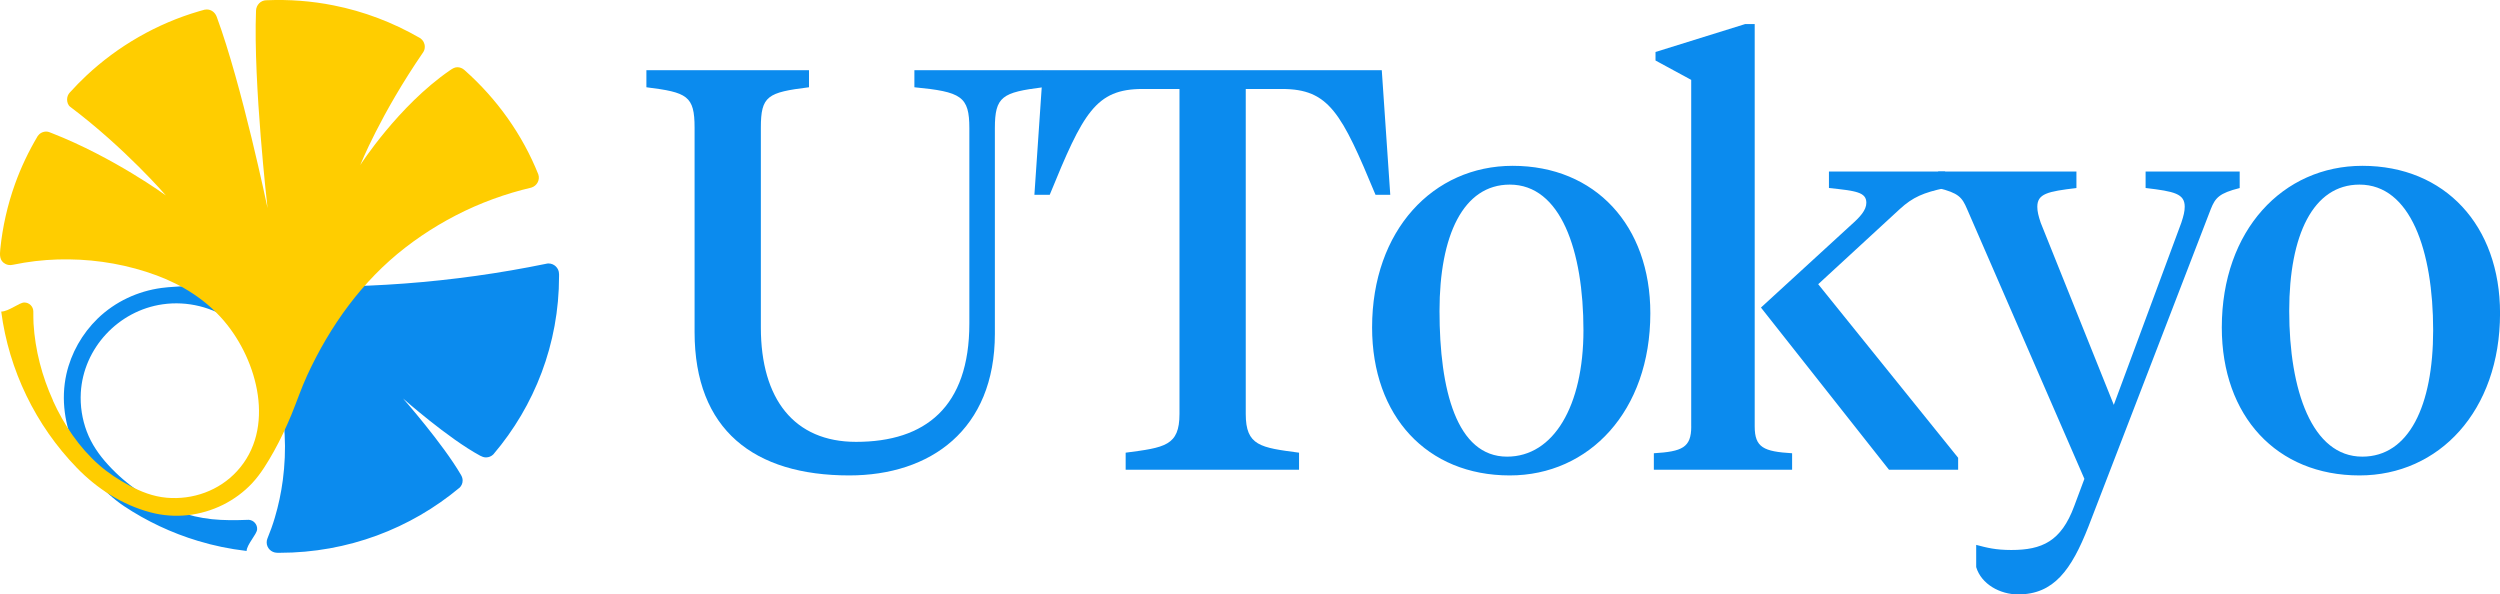
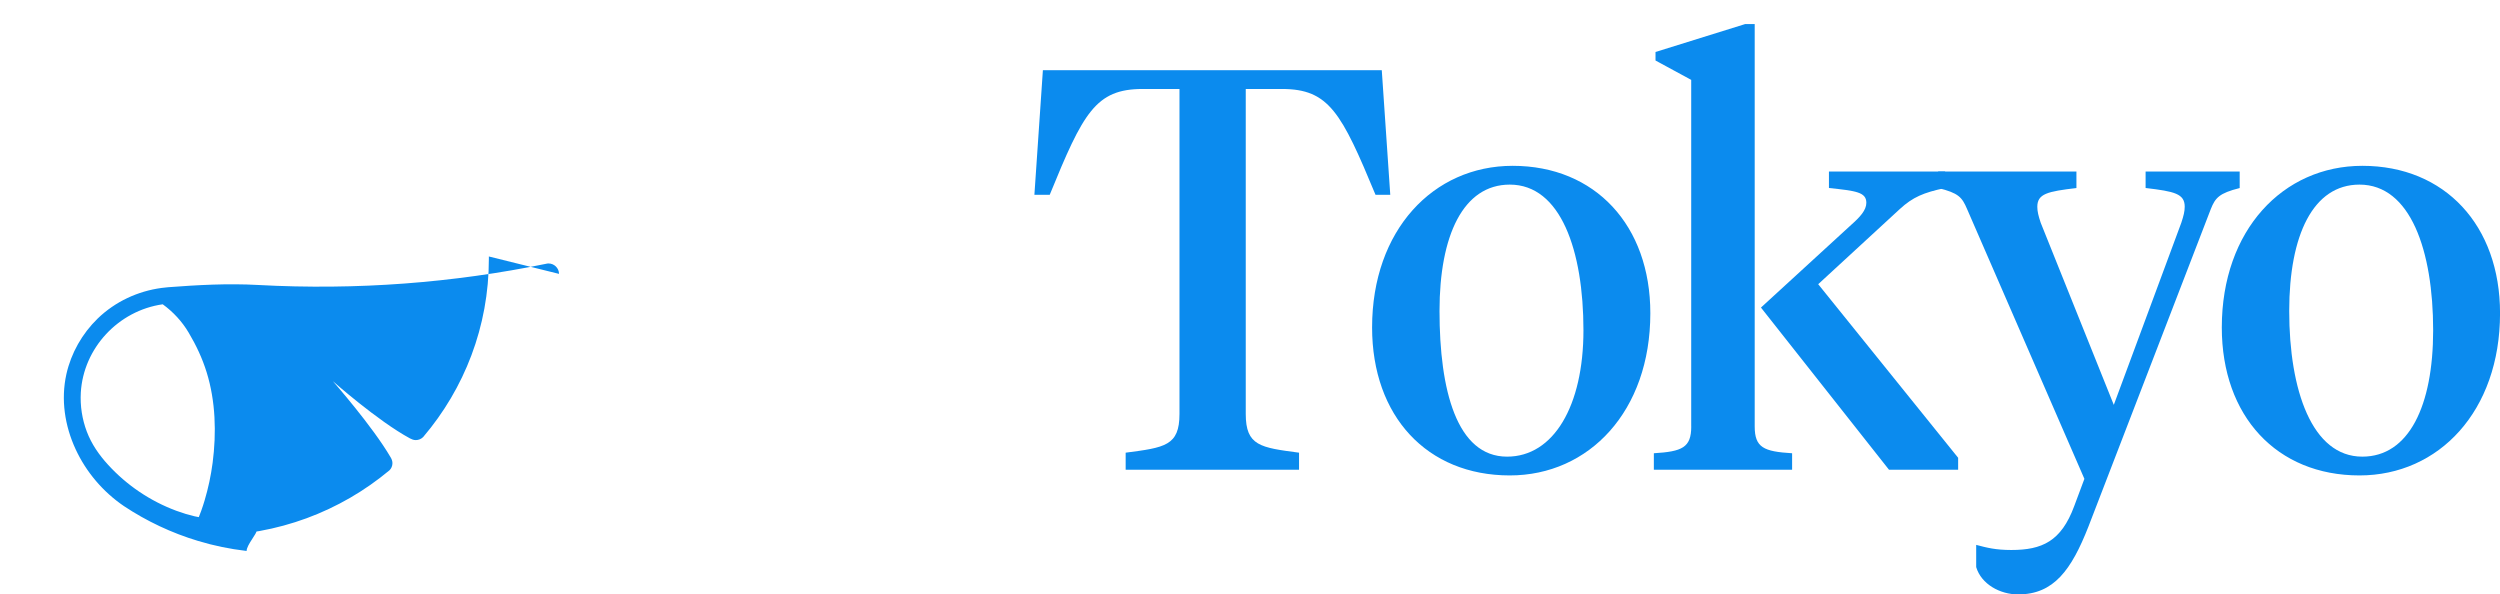
<svg xmlns="http://www.w3.org/2000/svg" version="1.1" id="design" x="0px" y="0px" viewBox="0 0 612.24 145.56" style="enable-background:new 0 0 612.24 145.56;" xml:space="preserve">
  <style type="text/css">
	.st0{fill:#0B8BEE;}
	.st1{fill:#FFCD00;}
</style>
  <g>
    <g>
-       <path class="st0" d="M136.9,67.07c0-1.39-1.16-2.55-2.57-2.55c-0.21,0-0.4,0.03-0.59,0.08c-22.68,4.66-46.32,6.51-70.54,5.19    c-7.46-0.41-14.79,0-22.03,0.55c-0.55,0.05-1.1,0.1-1.63,0.18C33.76,71.3,28.23,73.85,23.93,78c-3.81,3.7-6.51,8.46-7.67,13.62    c-1.38,6.22-0.4,12.65,2.26,18.4c2.58,5.57,6.71,10.44,11.83,13.92c5.57,3.7,11.69,6.59,18.12,8.52    c4.05,1.22,7.65,1.95,11.92,2.47c0.06-1.59,2.5-4.08,2.58-5.28c0.09-1.2-0.83-2.26-2.04-2.35c-6.64,0.25-11.51,0.09-17.74-2.21    c-6.39-2.37-12.17-6.27-16.74-11.29c-2.2-2.4-4.03-5.05-5.19-8.1c-1.15-3.04-1.65-6.3-1.47-9.55    c0.63-10.88,9.17-20.08,20.06-21.63c6.03-0.86,12.27,0.68,17.19,4.24c2.57,1.86,4.76,4.24,6.36,6.95c1.83,3.07,3.35,6.31,4.4,9.71    c2.2,7.1,2.41,14.85,1.46,22.17c-0.41,3.1-1.06,6.19-1.96,9.2c-0.51,1.72-1.12,3.42-1.8,5.07c-0.13,0.3-0.19,0.63-0.19,0.97    c0,1.39,1.12,2.49,2.5,2.54c0.17,0,0.47,0.01,0.64,0.01c16.78,0,32.13-5.98,44.04-15.9c0.01,0,0.03-0.02,0.05-0.03    c0.48-0.46,0.76-1.09,0.76-1.78c0-0.52-0.18-0.98-0.42-1.39c-4.46-7.66-14.17-18.69-14.17-18.69s11,9.75,18.88,14.01    c0.42,0.22,0.89,0.42,1.41,0.42c0.71,0,1.35-0.28,1.8-0.73c0.02-0.03,0.05-0.06,0.08-0.09c10-11.77,16.03-26.96,16.03-43.53    c0-0.2,0-0.41,0-0.62" />
-       <path class="st1" d="M12.98,98.08c-2.7-5.93-4.38-12.37-4.77-18.85c-0.06-0.88-0.03-2.06-0.05-2.95c0-1.21-0.99-2.2-2.21-2.2    S2.12,76.3,0.3,76.3c1.87,14.31,8.41,27.85,18.51,38.26c4.94,5.1,11.06,9.05,18.02,10.91c5.98,1.6,12.31,0.88,17.83-1.87    c2.63-1.32,5.06-3.1,7.08-5.26c2.14-2.29,3.8-5.08,5.33-7.8c1.61-2.88,3-5.87,4.27-8.91c1.33-3.24,2.44-6.57,3.91-9.76    c5.57-12.04,13.41-23.05,24.01-31.24c5.18-4.01,10.84-7.37,16.84-10.02c3.06-1.34,6.18-2.48,9.39-3.44    c1.53-0.45,3.08-0.87,4.64-1.23c1.39-0.43,2.16-1.9,1.7-3.24c-3.89-9.73-10.13-18.48-17.99-25.46c-0.06-0.05-0.1-0.09-0.16-0.14    c-0.45-0.39-1.04-0.64-1.69-0.64c-0.7,0-1.3,0.42-1.84,0.79c-12.63,8.69-21.93,23.18-21.93,23.18s4.93-12.38,15.43-27.66    c0.25-0.37,0.38-0.83,0.38-1.32c0-0.87-0.43-1.62-1.08-2.08c-0.09-0.05-0.17-0.1-0.26-0.15C96.19,5.49,89.1,2.78,81.7,1.32    c-5.38-1.08-10.9-1.49-16.39-1.26c-0.01,0-0.03,0-0.05,0c-0.03,0-0.06,0-0.08,0c-1.37,0.05-2.42,1.16-2.48,2.53    c-0.7,17.78,2.82,48.37,2.82,48.37S59.25,20.81,53.07,4.1c-0.38-1.02-1.29-1.78-2.43-1.78c-0.17,0-0.34,0.01-0.5,0.05    c-0.02,0-0.03,0.01-0.06,0.01c-0.44,0.12-0.89,0.24-1.32,0.37c-10.33,3.02-19.88,8.51-27.68,15.84c-1.35,1.26-2.62,2.58-3.88,3.96    c-0.03,0.03-0.06,0.07-0.09,0.09c-0.42,0.45-0.68,1.05-0.68,1.72s0.24,1.41,0.76,1.79C30.68,36.3,40.62,47.86,40.62,47.86    s-12.76-9.33-27.96-15.27c-0.42-0.16-0.84-0.37-1.32-0.37c-0.88,0-1.65,0.44-2.12,1.11c0,0.01-0.01,0.03-0.02,0.05    c-2.2,3.7-4.06,7.61-5.51,11.64c-1.86,5.18-3.07,10.56-3.62,16c-0.14,1.39-0.23,2.81,1.21,3.59c0.57,0.32,1.2,0.37,1.83,0.24    c0.94-0.19,1.87-0.36,2.81-0.52c3.62-0.59,7.29-0.86,10.94-0.81c7.33,0.08,14.65,1.39,21.51,3.93    c6.34,2.35,12.14,6.03,16.52,11.18c8.27,9.73,12.68,26.41,3.15,36.76c-4.36,4.76-10.8,7.07-17.25,6.5c-3.31-0.3-6.24-1.45-9.14-3    c-2.65-1.41-5.14-3.05-7.39-5.02c-4.89-4.3-8.63-9.88-11.3-15.76" />
+       <path class="st0" d="M136.9,67.07c0-1.39-1.16-2.55-2.57-2.55c-0.21,0-0.4,0.03-0.59,0.08c-22.68,4.66-46.32,6.51-70.54,5.19    c-7.46-0.41-14.79,0-22.03,0.55c-0.55,0.05-1.1,0.1-1.63,0.18C33.76,71.3,28.23,73.85,23.93,78c-3.81,3.7-6.51,8.46-7.67,13.62    c-1.38,6.22-0.4,12.65,2.26,18.4c2.58,5.57,6.71,10.44,11.83,13.92c5.57,3.7,11.69,6.59,18.12,8.52    c4.05,1.22,7.65,1.95,11.92,2.47c0.06-1.59,2.5-4.08,2.58-5.28c0.09-1.2-0.83-2.26-2.04-2.35c-6.64,0.25-11.51,0.09-17.74-2.21    c-6.39-2.37-12.17-6.27-16.74-11.29c-2.2-2.4-4.03-5.05-5.19-8.1c-1.15-3.04-1.65-6.3-1.47-9.55    c0.63-10.88,9.17-20.08,20.06-21.63c2.57,1.86,4.76,4.24,6.36,6.95c1.83,3.07,3.35,6.31,4.4,9.71    c2.2,7.1,2.41,14.85,1.46,22.17c-0.41,3.1-1.06,6.19-1.96,9.2c-0.51,1.72-1.12,3.42-1.8,5.07c-0.13,0.3-0.19,0.63-0.19,0.97    c0,1.39,1.12,2.49,2.5,2.54c0.17,0,0.47,0.01,0.64,0.01c16.78,0,32.13-5.98,44.04-15.9c0.01,0,0.03-0.02,0.05-0.03    c0.48-0.46,0.76-1.09,0.76-1.78c0-0.52-0.18-0.98-0.42-1.39c-4.46-7.66-14.17-18.69-14.17-18.69s11,9.75,18.88,14.01    c0.42,0.22,0.89,0.42,1.41,0.42c0.71,0,1.35-0.28,1.8-0.73c0.02-0.03,0.05-0.06,0.08-0.09c10-11.77,16.03-26.96,16.03-43.53    c0-0.2,0-0.41,0-0.62" />
    </g>
    <g>
-       <path class="st0" d="M186.33,31.27c0-7.81,1.66-8.64,11.79-9.9v-4.18H158.3v4.18c9.99,1.25,11.8,2.09,11.8,9.9v50.04    c0,23.97,14.57,35.12,37.88,35.12c19.84,0,35.66-11.15,35.66-34.71V31.41c0-7.81,1.8-8.78,11.79-10.04v-4.18h-31.5v4.18    c11.52,1.11,13.46,2.23,13.46,10.04v47.81c0,20.49-10.82,28.99-27.75,28.99c-15.13,0-23.31-10.45-23.31-28.01V31.27z" />
      <path class="st0" d="M255.4,17.19l-2.08,30.52h3.75c8.19-20.07,11.24-25.92,22.76-25.92h9.02v79.59c0,7.81-3.61,8.22-13.18,9.48    v4.18h42.46v-4.18c-9.44-1.25-13.05-1.67-13.05-9.48V21.79h8.88c11.52,0,14.57,5.85,22.9,25.92h3.61l-2.08-30.52H255.4z" />
      <path class="st0" d="M369.08,111.83c-12.35,0-16.55-16.31-16.55-35.68c0-18.54,5.83-30.94,17.21-30.94    c12.49,0,18.04,16.17,18.04,35.68C387.78,99.43,380.46,111.83,369.08,111.83z M369.74,116.43c19.43,0,34.42-15.75,34.42-39.72    c0-21.46-13.46-36.1-33.72-36.1c-19.43,0-34.42,15.75-34.42,39.58C336.02,101.94,349.48,116.43,369.74,116.43z" />
      <path class="st0" d="M431.25,75.32l31.36,39.72h16.93v-2.93L445.27,69.6l19.98-18.4c3.19-2.93,5.83-4.04,11.1-5.16V42h-28.45v4.04    c6.52,0.7,9.16,0.98,9.16,3.62c0,1.81-1.53,3.48-3.75,5.44L431.25,75.32z M414.18,104.45c0,5.16-2.22,6.13-9.16,6.55v4.04h33.86    V111c-6.94-0.42-9.16-1.39-9.16-6.55V5.9h-2.36l-21.93,6.83v2.09l8.74,4.74V104.45z" />
      <path class="st0" d="M517.66,99.15l-17.9-44.6c-0.56-1.67-0.83-2.79-0.83-3.9c0-3.21,2.5-3.76,9.58-4.6V42h-33.86v4.04    c5,1.25,5.83,2.23,7.08,5.16l28.73,66.07l-2.5,6.69c-3.19,8.64-7.91,10.73-15.4,10.73c-3.89,0-5.97-0.56-8.6-1.25v5.44    c1.25,4.18,5.83,6.69,10.27,6.69c8.74,0,13.04-5.99,17.21-16.59l29.97-77.77c1.11-2.79,2.08-3.9,7.08-5.16V42h-23.04v4.04    c7.08,0.84,9.58,1.39,9.58,4.6c0,1.12-0.28,2.23-0.83,3.9L517.66,99.15z" />
      <path class="st0" d="M578.52,111.83c-12.35,0-17.9-16.31-17.9-35.68c0-18.54,5.83-30.94,17.21-30.94    c12.49,0,18.04,16.17,18.04,35.68C595.87,99.43,589.9,111.83,578.52,111.83z M577.83,116.43c19.43,0,34.42-15.75,34.42-39.72    c0-21.46-13.46-36.1-33.72-36.1c-19.43,0-34.42,15.75-34.42,39.58C544.11,101.94,557.57,116.43,577.83,116.43z" />
    </g>
  </g>
</svg>